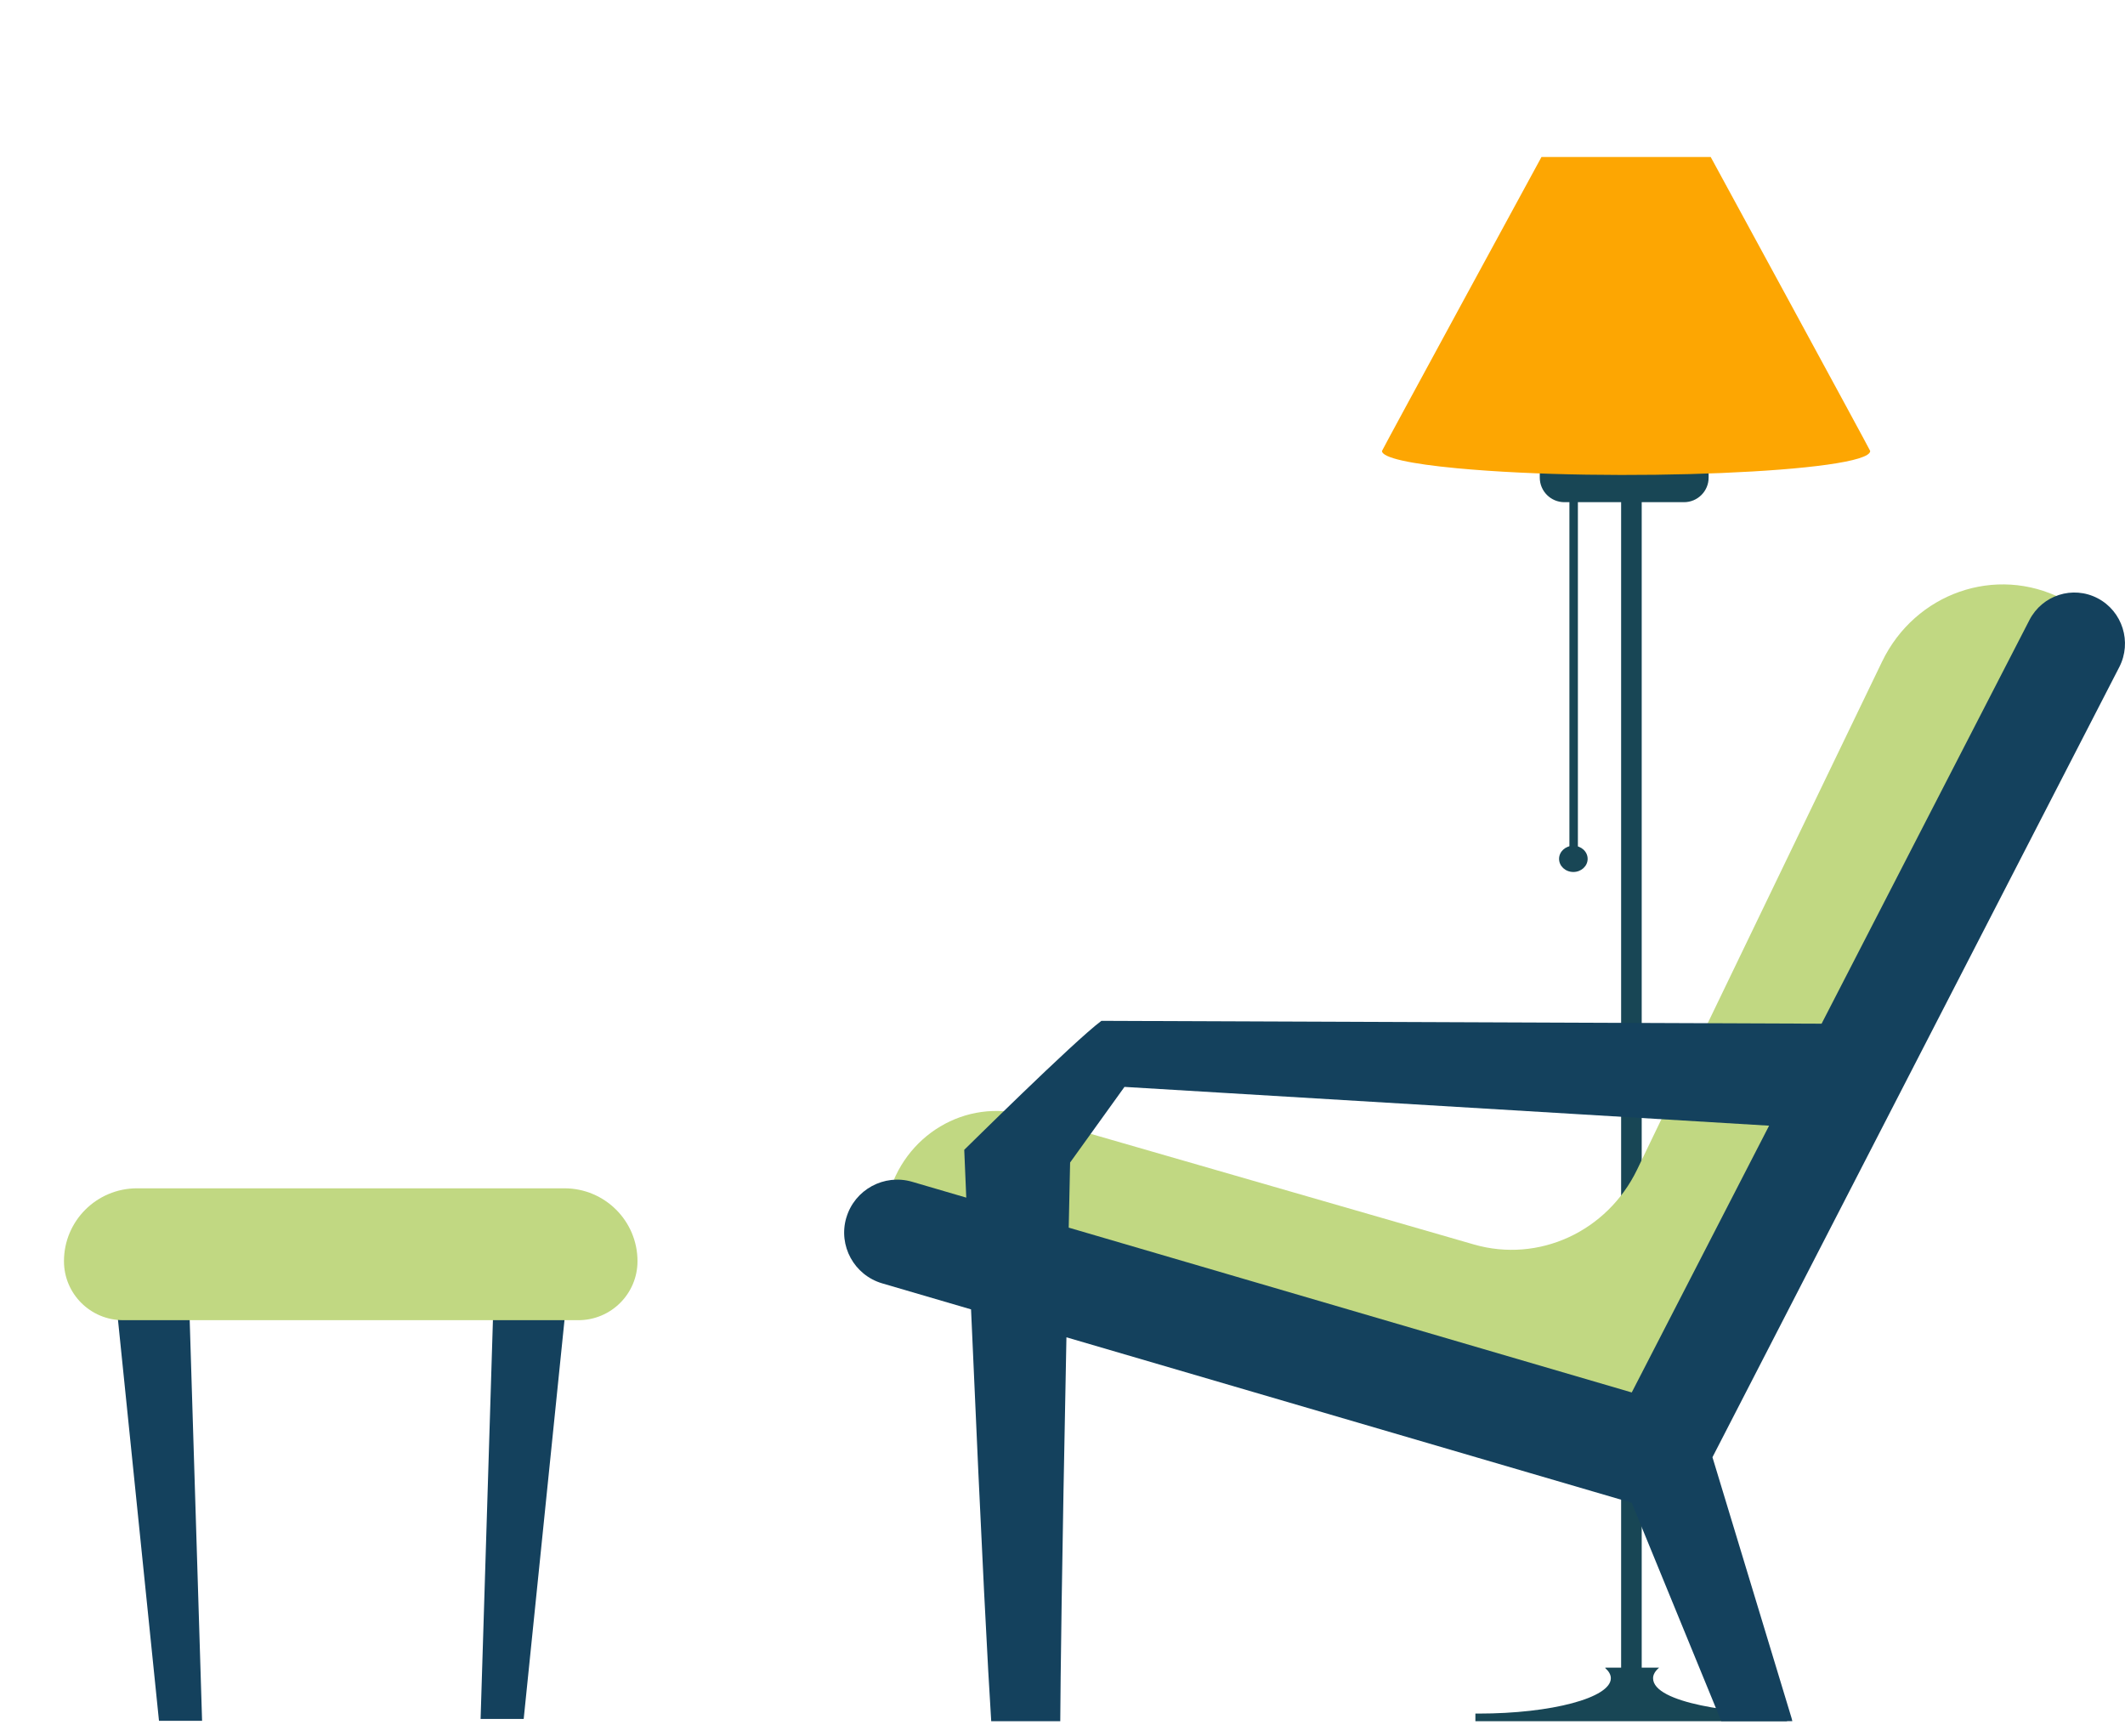
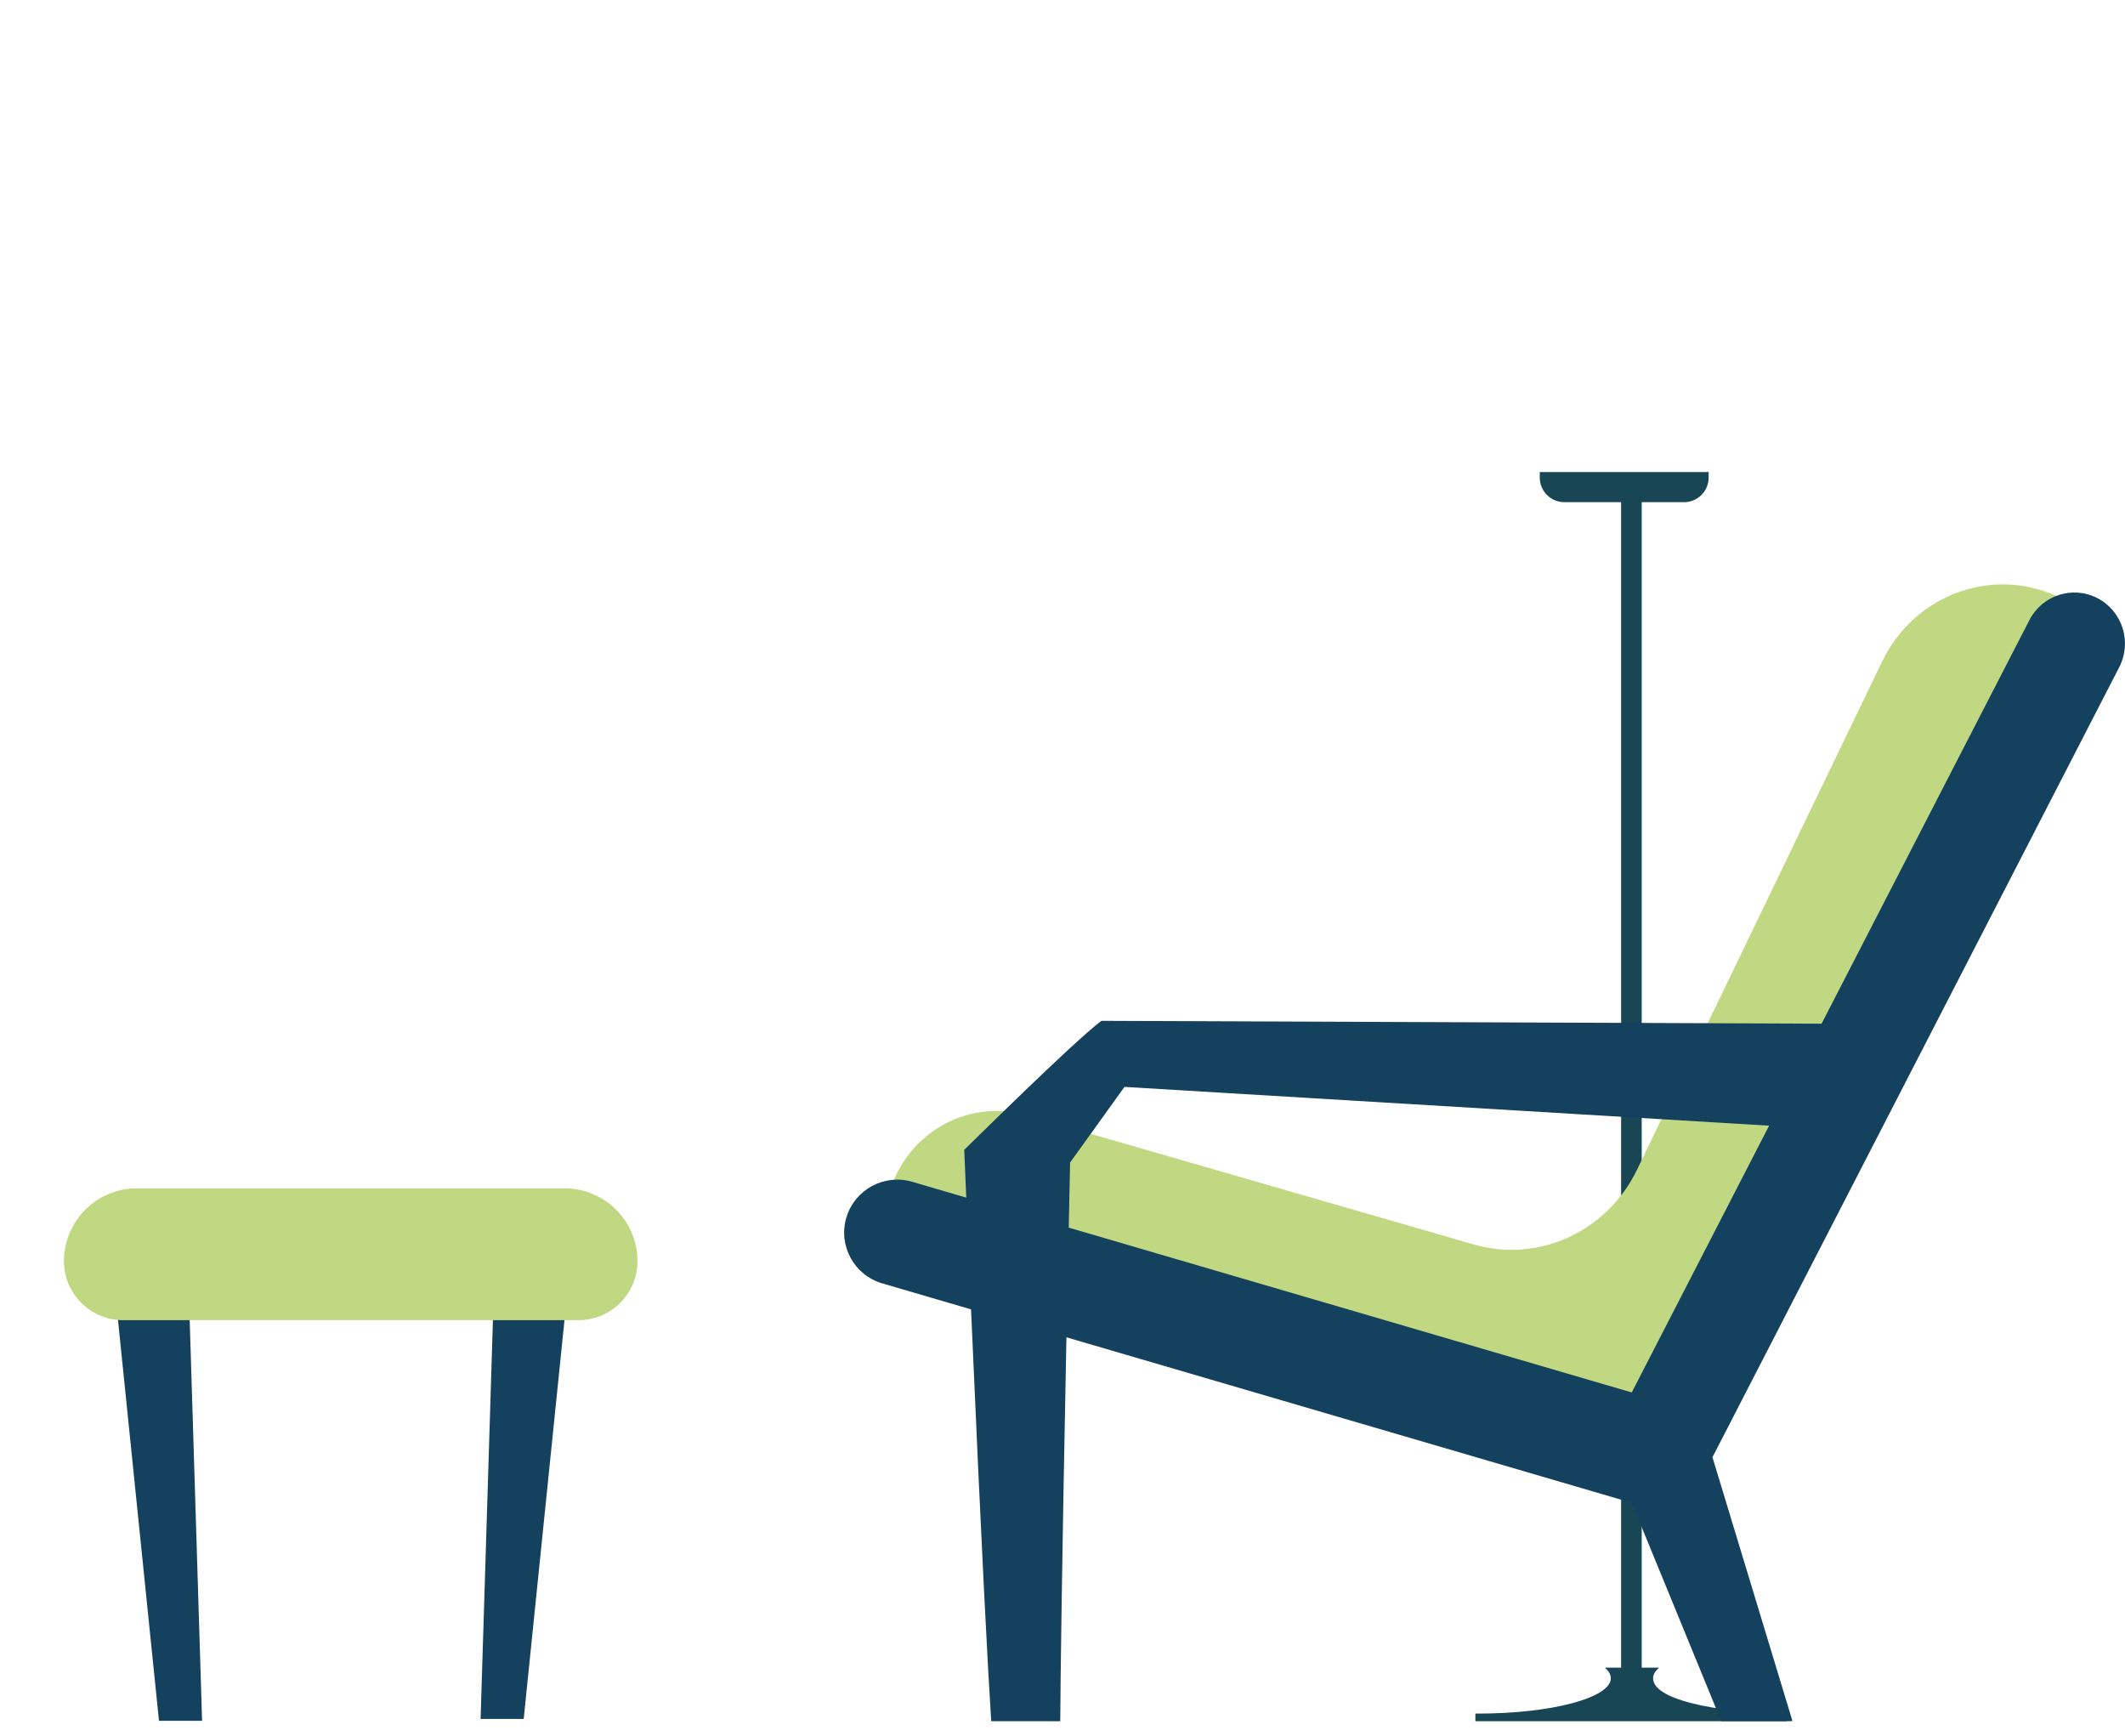
<svg xmlns="http://www.w3.org/2000/svg" width="731" height="597" viewBox="0 0 731 597" fill="none">
  <g clip-path="url(#clip0_207_49)">
-     <path d="M539.88 150.018H542.795V293.89H539.88V150.018Z" fill="#184655" />
    <path d="M557.668 170.561H564.748V582.792H557.668V170.561Z" fill="#184655" />
    <path d="M508.641 589.369C533.764 589.369 554.13 583.93 554.13 577.217C554.13 575.979 553.43 574.786 552.143 573.656L552.362 573.579H570.646L570.705 573.602C569.372 574.745 568.658 575.956 568.658 577.217C568.658 585.808 597.173 589.424 614.725 589.365H614.734V592H507.536V589.369L507.559 589.36C507.923 589.36 508.282 589.369 508.646 589.369H508.641Z" fill="#184655" />
    <path d="M587.766 162.369H529.685V164.274C529.685 168.937 533.478 172.72 538.152 172.72H579.299C583.973 172.72 587.766 168.937 587.766 164.274V162.365V162.369Z" fill="#184655" />
-     <path d="M475.402 155.107C475.402 157.448 485.274 159.557 501.157 161.049C554.29 166.053 643.35 162.401 643.35 155.107C643.35 154.817 588.484 54 588.484 54H530.267C530.267 54 475.402 154.817 475.402 155.107Z" fill="#FDA602" />
-     <path d="M536.32 295.401C536.32 297.891 538.52 299.91 541.235 299.91C543.95 299.91 546.15 297.891 546.15 295.401C546.15 292.911 543.95 290.892 541.235 290.892C538.52 290.892 536.32 292.911 536.32 295.401Z" fill="#184655" />
    <path d="M165.325 591.215L170.018 439.486C170.177 434.261 173.46 429.716 178.375 427.911C179.785 427.393 181.263 427.13 182.772 427.13C182.909 427.13 183.045 427.13 183.182 427.135C186.592 427.239 189.761 428.664 192.098 431.145C194.436 433.626 195.668 436.869 195.559 440.276C195.55 440.548 195.527 440.879 195.5 441.174L180.153 591.215H165.32H165.325Z" fill="#14415D" />
    <path d="M69.517 591.85L64.825 440.121C64.666 434.896 61.383 430.351 56.467 428.546C55.062 428.028 53.58 427.765 52.07 427.765C51.934 427.765 51.797 427.765 51.661 427.77C48.251 427.874 45.081 429.299 42.744 431.78C40.407 434.261 39.175 437.504 39.284 440.906C39.293 441.178 39.316 441.509 39.343 441.809L54.689 591.85H69.522H69.517Z" fill="#14415D" />
    <path d="M42.344 454.065H198.956C210.191 454.065 219.299 444.979 219.299 433.771C219.299 419.932 208.05 408.71 194.176 408.71H47.127C33.249 408.71 22.005 419.932 22.005 433.771C22.005 444.979 31.112 454.065 42.348 454.065H42.344Z" fill="#C1D882" />
    <path d="M713.275 207.911L709.419 205.947C686.529 194.285 658.824 203.942 647.438 227.551L563.193 402.219C552.867 423.633 529.295 434.456 507.005 428.02L353.071 383.585C332.291 377.588 310.796 390.389 305.399 411.985L559.174 498.091L713.275 207.911Z" fill="#C1D882" />
    <path d="M291.139 418.816C293.977 409.163 304.121 403.634 313.798 406.469C314.257 406.605 321.141 408.619 332.395 411.912C332.168 406.578 331.936 401.098 331.7 395.465C331.736 395.487 369.363 358.183 378.885 351.107C556.109 351.81 610.87 352.023 626.626 352.087L698.12 213.263C702.553 204.658 713.066 201.302 721.601 205.77C730.136 210.238 733.465 220.838 729.031 229.443L589.085 501.199L616.317 590.979C616.413 591.297 616.499 591.646 616.563 591.968H592.113L561.315 516.875L366.853 459.953C365.216 541.709 364.821 577.131 364.73 591.991H340.98C339.884 575.004 337.806 536.693 334.041 450.346L303.508 441.41C293.831 438.579 288.288 428.459 291.13 418.807L291.139 418.816ZM561.32 478.918L608.569 387.168L386.82 373.828L368.118 399.837C367.949 407.594 367.79 415.051 367.64 422.231C428.644 440.085 524.352 468.099 561.32 478.922V478.918Z" fill="#14415D" />
  </g>
  <defs>
    <clipPath id="clip0_207_49">
      <rect width="709" height="538" fill="white" transform="matrix(-1 0 0 1 731 54)" />
    </clipPath>
  </defs>
</svg>